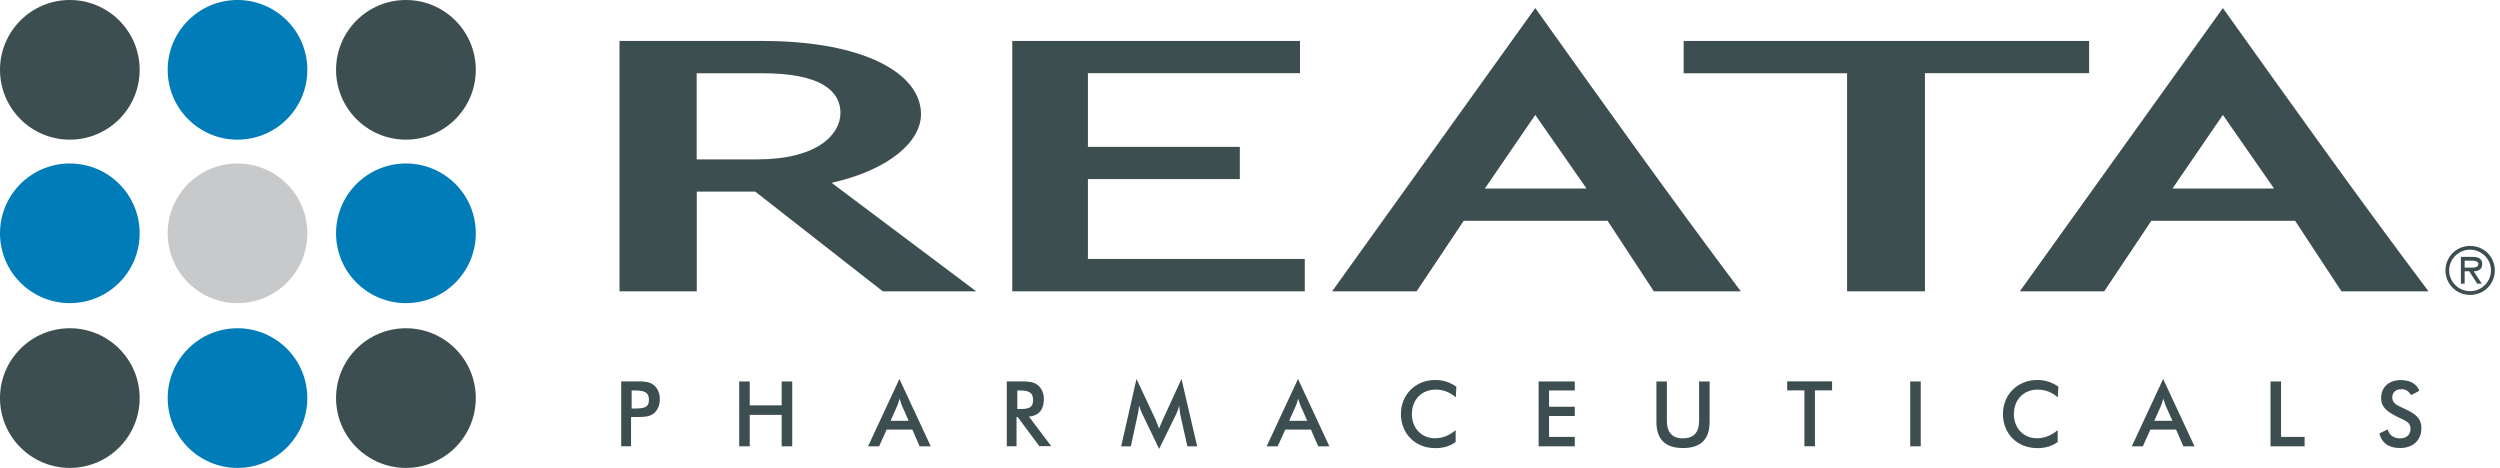
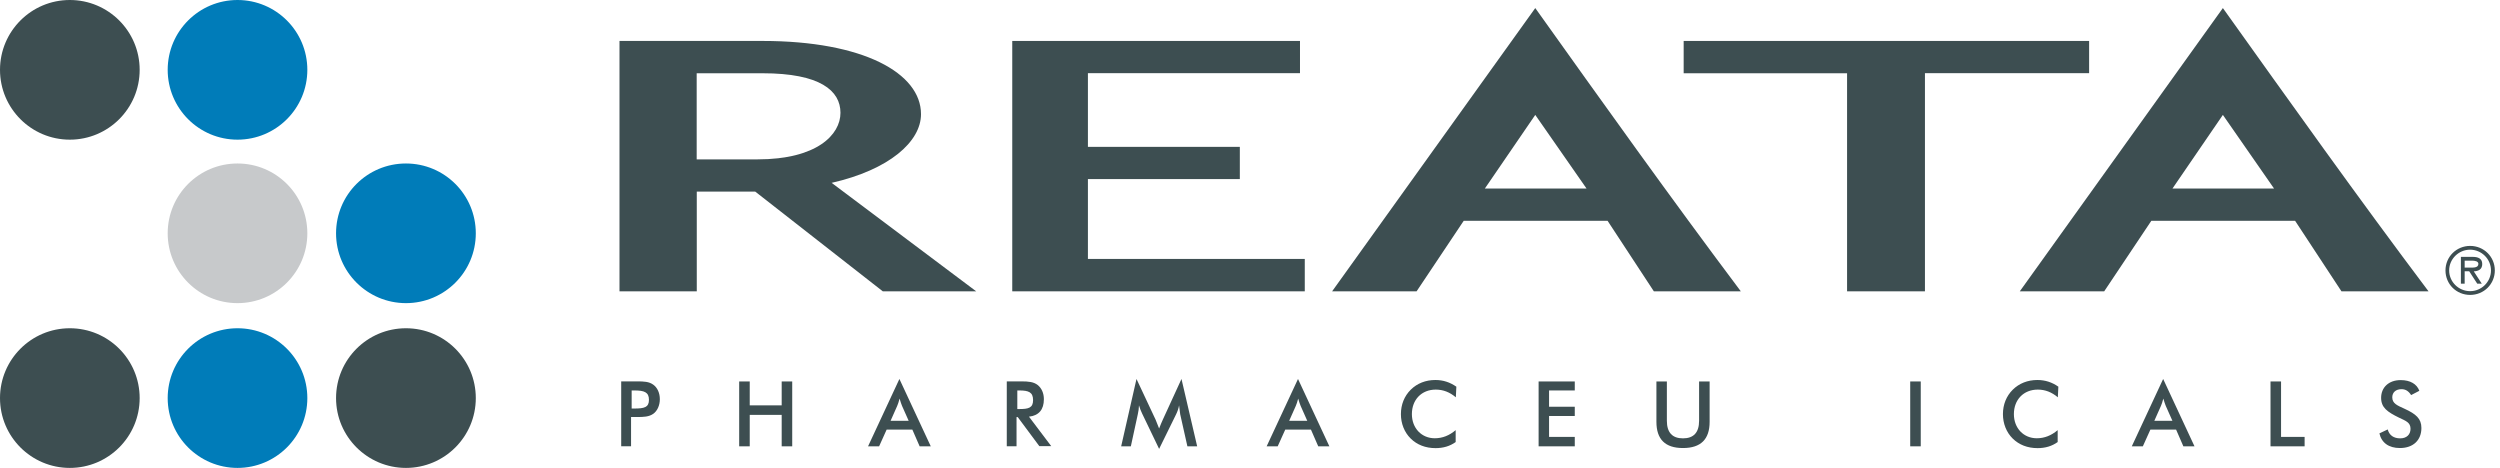
<svg xmlns="http://www.w3.org/2000/svg" width="187" height="35" viewBox="0 0 187 35" fill="none">
  <path d="M47.203 33.379H46.466V28.527H47.504C47.555 28.527 47.607 28.527 47.658 28.527C48.151 28.527 48.549 28.54 48.869 28.777C49.17 28.995 49.356 29.392 49.356 29.86C49.356 30.328 49.164 30.738 48.869 30.95C48.542 31.18 48.151 31.193 47.658 31.193C47.613 31.193 47.555 31.193 47.504 31.193H47.203V33.379ZM47.453 30.558C48.177 30.558 48.542 30.475 48.542 29.911C48.542 29.328 48.184 29.206 47.453 29.206H47.248V30.558H47.453Z" fill="#3D4E51" />
  <path d="M55.291 28.533H56.08V30.321H58.47V28.533H59.258V33.385H58.47V31.033H56.08V33.385H55.291V28.533Z" fill="#3D4E51" />
  <path d="M68.244 32.135H66.321L65.757 33.385H64.93L67.276 28.347L69.622 33.385H68.789L68.244 32.135ZM67.968 31.475L67.475 30.366C67.424 30.238 67.359 30.059 67.289 29.815C67.225 30.059 67.167 30.238 67.109 30.366L66.616 31.475H67.968Z" fill="#3D4E51" />
  <path d="M76.044 33.379H75.307V28.527H76.409C76.934 28.527 77.319 28.565 77.614 28.796C77.909 29.027 78.082 29.405 78.082 29.86C78.082 30.642 77.704 31.084 76.967 31.167L78.633 33.372H77.742L76.127 31.199H76.037V33.379H76.044ZM76.236 30.597C76.928 30.597 77.274 30.514 77.274 29.93C77.274 29.334 76.941 29.206 76.236 29.206H76.095V30.597H76.236Z" fill="#3D4E51" />
  <path d="M88.195 30.321C88.157 30.552 88.08 30.77 87.971 30.994L86.702 33.577L85.433 30.937C85.337 30.738 85.26 30.539 85.196 30.321C85.189 30.552 85.157 30.776 85.106 30.994L84.587 33.385H83.863L85.01 28.347L86.439 31.392C86.478 31.481 86.567 31.699 86.702 32.052C86.798 31.783 86.907 31.565 86.978 31.392L88.375 28.347L89.548 33.385H88.817L88.279 30.988C88.266 30.898 88.24 30.68 88.195 30.321Z" fill="#3D4E51" />
  <path d="M98.059 32.135H96.136L95.572 33.385H94.745L97.091 28.347L99.437 33.385H98.604L98.059 32.135ZM97.783 31.475L97.29 30.366C97.239 30.238 97.174 30.059 97.104 29.815C97.04 30.059 96.982 30.238 96.924 30.366L96.431 31.475H97.783Z" fill="#3D4E51" />
  <path d="M107.397 29.142C106.333 29.142 105.609 29.898 105.609 30.975C105.609 32.039 106.346 32.782 107.32 32.782C107.897 32.782 108.41 32.577 108.884 32.174V33.065C108.454 33.372 107.961 33.52 107.378 33.52C106.628 33.52 105.993 33.27 105.519 32.802C105.045 32.334 104.788 31.68 104.788 30.975C104.788 30.264 105.045 29.623 105.525 29.148C106.006 28.674 106.641 28.424 107.365 28.424C107.948 28.424 108.454 28.591 108.935 28.924L108.897 29.719C108.442 29.334 107.948 29.142 107.397 29.142Z" fill="#3D4E51" />
  <path d="M115.088 28.533H117.793V29.206H115.87V30.424H117.793V31.116H115.87V32.68H117.793V33.385H115.088V28.533Z" fill="#3D4E51" />
  <path d="M124.682 28.533V31.475C124.682 32.353 125.092 32.789 125.887 32.789C126.688 32.789 127.092 32.347 127.092 31.475V28.533H127.88V31.552C127.88 32.859 127.22 33.513 125.887 33.513C124.554 33.513 123.9 32.859 123.9 31.552V28.533H124.682Z" fill="#3D4E51" />
-   <path d="M135.757 33.379H134.969V29.2H133.681V28.527H137.039V29.2H135.757V33.379Z" fill="#3D4E51" />
  <path d="M142.884 28.533H143.672V33.385H142.884V28.533Z" fill="#3D4E51" />
  <path d="M152.427 29.142C151.363 29.142 150.639 29.898 150.639 30.975C150.639 32.039 151.376 32.782 152.35 32.782C152.927 32.782 153.44 32.577 153.914 32.174V33.065C153.485 33.372 152.991 33.52 152.408 33.52C151.658 33.52 151.024 33.27 150.549 32.802C150.075 32.334 149.819 31.68 149.819 30.975C149.819 30.264 150.075 29.623 150.556 29.148C151.036 28.674 151.671 28.424 152.395 28.424C152.978 28.424 153.491 28.591 153.965 28.924L153.927 29.719C153.472 29.334 152.978 29.142 152.427 29.142Z" fill="#3D4E51" />
  <path d="M162.772 32.135H160.849L160.285 33.385H159.458L161.804 28.347L164.149 33.385H163.316L162.772 32.135ZM162.496 31.475L162.002 30.366C161.951 30.238 161.887 30.059 161.817 29.815C161.752 30.059 161.695 30.238 161.637 30.366L161.144 31.475H162.496Z" fill="#3D4E51" />
  <path d="M169.834 28.533H170.623V32.68H172.385V33.385H169.834V28.533Z" fill="#3D4E51" />
  <path d="M178.602 32.122C178.717 32.558 179.044 32.789 179.538 32.789C180.012 32.789 180.307 32.507 180.307 32.071C180.307 31.597 179.948 31.481 179.441 31.238C178.583 30.815 178.108 30.494 178.108 29.757C178.108 28.975 178.685 28.431 179.57 28.431C180.287 28.431 180.781 28.726 180.967 29.232L180.352 29.552C180.159 29.251 179.935 29.11 179.634 29.11C179.204 29.11 178.942 29.354 178.942 29.719C178.942 30.187 179.32 30.328 179.865 30.578C180.717 30.969 181.121 31.315 181.121 32.013C181.121 32.917 180.518 33.513 179.512 33.513C178.685 33.513 178.14 33.122 177.98 32.417L178.602 32.122Z" fill="#3D4E51" />
  <path d="M22.989 17.452C22.989 20.336 20.65 22.675 17.766 22.675C14.882 22.675 12.543 20.336 12.543 17.452C12.543 14.561 14.882 12.229 17.766 12.229C20.65 12.229 22.989 14.561 22.989 17.452Z" fill="#C7C9CB" />
  <path d="M10.447 5.223C10.447 8.107 8.107 10.447 5.223 10.447C2.339 10.447 0 8.107 0 5.223C0 2.339 2.339 0 5.223 0C8.107 0 10.447 2.339 10.447 5.223Z" fill="#3D4E51" />
  <path d="M35.59 29.777C35.59 32.661 33.25 35 30.366 35C27.482 35 25.137 32.661 25.137 29.777C25.137 26.892 27.476 24.553 30.366 24.553C33.25 24.553 35.59 26.892 35.59 29.777Z" fill="#3D4E51" />
-   <path d="M35.59 5.223C35.59 8.107 33.25 10.447 30.366 10.447C27.482 10.447 25.137 8.107 25.137 5.223C25.137 2.339 27.476 0 30.366 0C33.25 0 35.59 2.339 35.59 5.223Z" fill="#3D4E51" />
  <path d="M10.447 29.777C10.447 32.661 8.107 35 5.223 35C2.339 35 0 32.661 0 29.777C0 26.892 2.339 24.553 5.223 24.553C8.107 24.553 10.447 26.892 10.447 29.777Z" fill="#3D4E51" />
  <path d="M22.989 5.223C22.989 8.107 20.65 10.447 17.766 10.447C14.882 10.447 12.543 8.107 12.543 5.223C12.543 2.339 14.882 0 17.766 0C20.65 0 22.989 2.339 22.989 5.223Z" fill="#007CB9" />
  <path d="M35.59 17.452C35.59 20.336 33.25 22.675 30.366 22.675C27.482 22.675 25.137 20.336 25.137 17.452C25.137 14.561 27.476 12.229 30.366 12.229C33.25 12.229 35.59 14.561 35.59 17.452Z" fill="#007CB9" />
-   <path d="M10.447 17.452C10.447 20.336 8.107 22.675 5.223 22.675C2.339 22.675 0 20.336 0 17.452C0 14.561 2.339 12.229 5.223 12.229C8.107 12.229 10.447 14.561 10.447 17.452Z" fill="#007CB9" />
  <path d="M22.989 29.777C22.989 32.661 20.65 35 17.766 35C14.882 35 12.543 32.661 12.543 29.777C12.543 26.892 14.882 24.553 17.766 24.553C20.65 24.553 22.989 26.892 22.989 29.777Z" fill="#007CB9" />
  <path d="M56.49 14.331H52.119V21.791H46.338V3.063H57.041C64.578 3.063 68.891 5.473 68.891 8.537C68.891 10.594 66.52 12.696 62.206 13.677L73.019 21.791H66.033L56.49 14.331ZM52.112 5.48V11.921H56.669C61.104 11.921 62.867 10.075 62.867 8.441C62.867 6.781 61.348 5.48 57.041 5.48H52.112Z" fill="#3D4E51" />
  <path d="M75.723 3.063H97.239V5.473H81.376V10.985H92.739V13.395H81.376V19.368H97.597V21.791H75.717V3.063H75.723Z" fill="#3D4E51" />
  <path d="M120.247 16.516H109.486L105.961 21.791H99.642L114.838 0.603C119.875 7.665 124.926 14.747 130.213 21.791H123.708L120.247 16.516ZM111.069 14.1H118.671L114.838 8.595L111.069 14.1Z" fill="#3D4E51" />
  <path d="M143.993 21.791H138.161V5.48H125.938V3.063H156.266V5.473H143.986V21.791H143.993Z" fill="#3D4E51" />
  <path d="M171.674 16.516H160.919L157.394 21.791H151.081L166.271 0.603C171.315 7.665 176.352 14.747 181.653 21.791H175.141L171.674 16.516ZM162.502 14.1H170.097L166.271 8.595L162.502 14.1Z" fill="#3D4E51" />
  <path d="M182.922 20.227C182.922 19.208 183.736 18.394 184.767 18.394C185.799 18.394 186.613 19.208 186.613 20.227C186.613 21.246 185.799 22.06 184.767 22.06C183.736 22.06 182.922 21.253 182.922 20.227ZM186.325 20.227C186.325 19.362 185.607 18.676 184.761 18.676C183.921 18.676 183.197 19.362 183.197 20.227C183.197 21.092 183.915 21.778 184.761 21.778C185.607 21.784 186.325 21.092 186.325 20.227ZM185.639 21.22H185.299L184.697 20.291H184.357V21.22H184.075V19.214H184.953C185.319 19.214 185.671 19.311 185.671 19.746C185.671 20.144 185.396 20.285 185.037 20.297L185.639 21.22ZM184.697 20.015C184.947 20.015 185.383 20.06 185.383 19.74C185.383 19.535 185.107 19.496 184.896 19.496H184.357V20.015H184.697Z" fill="#3D4E51" />
</svg>